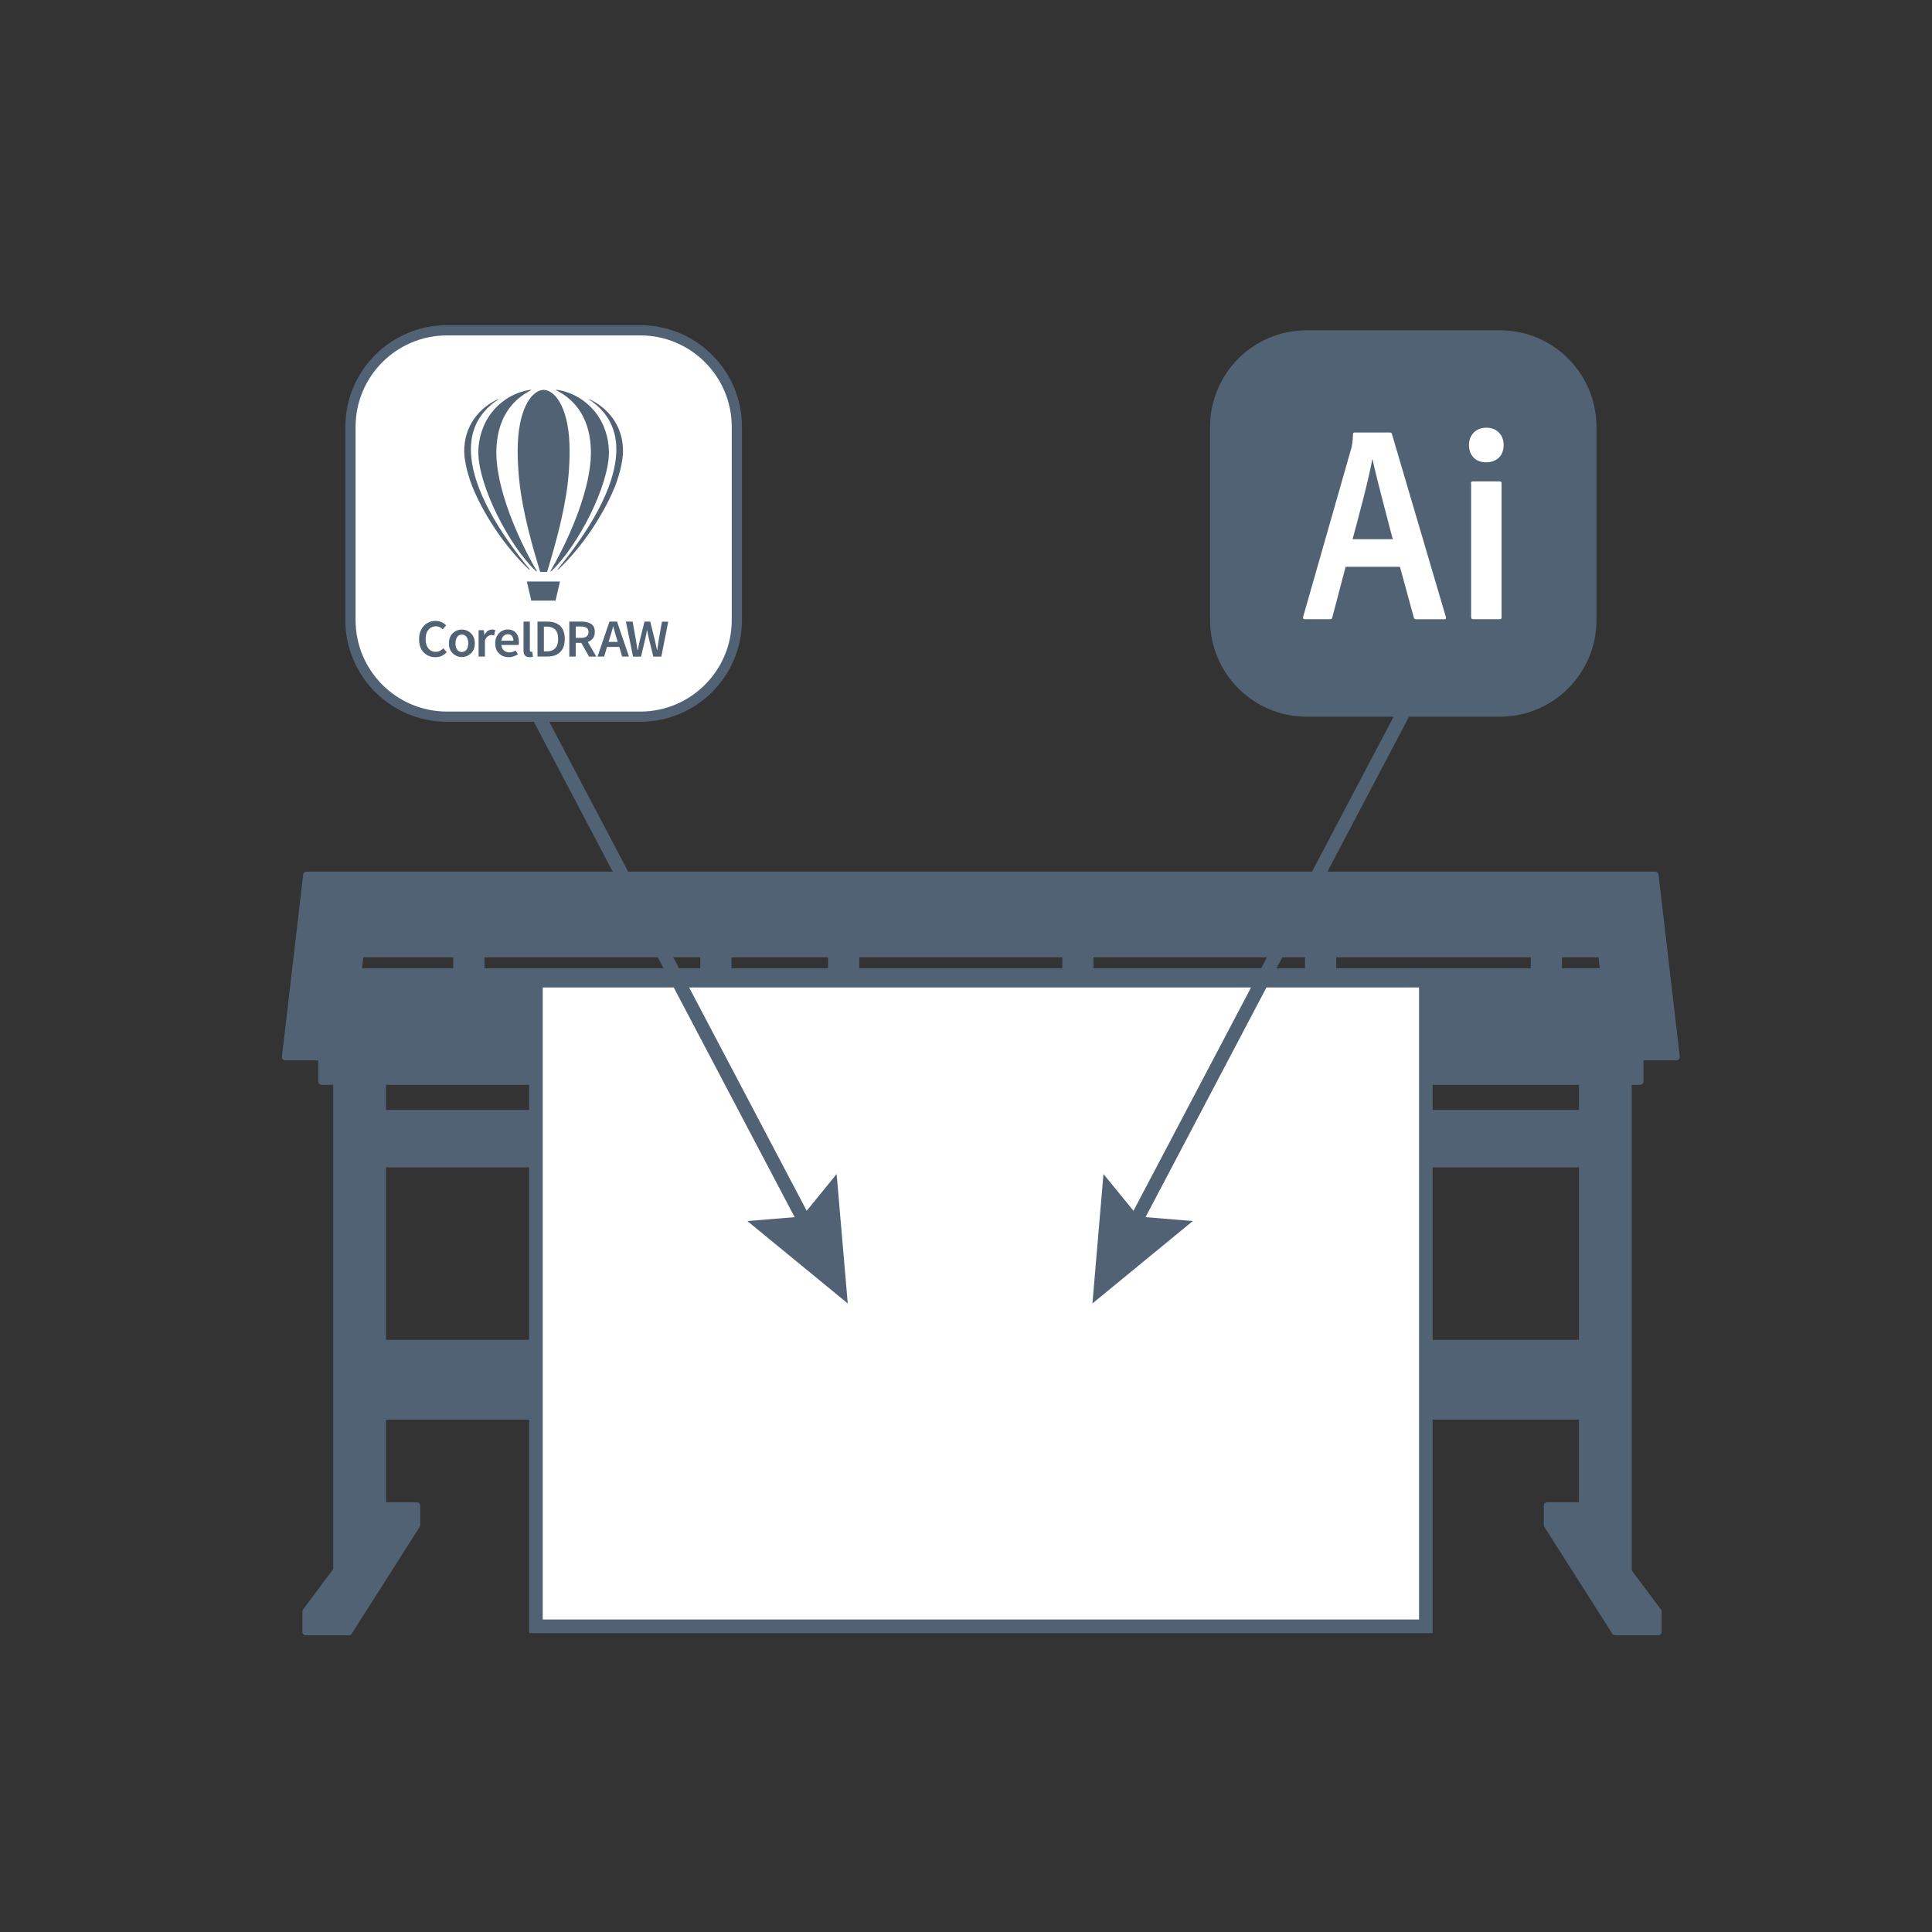
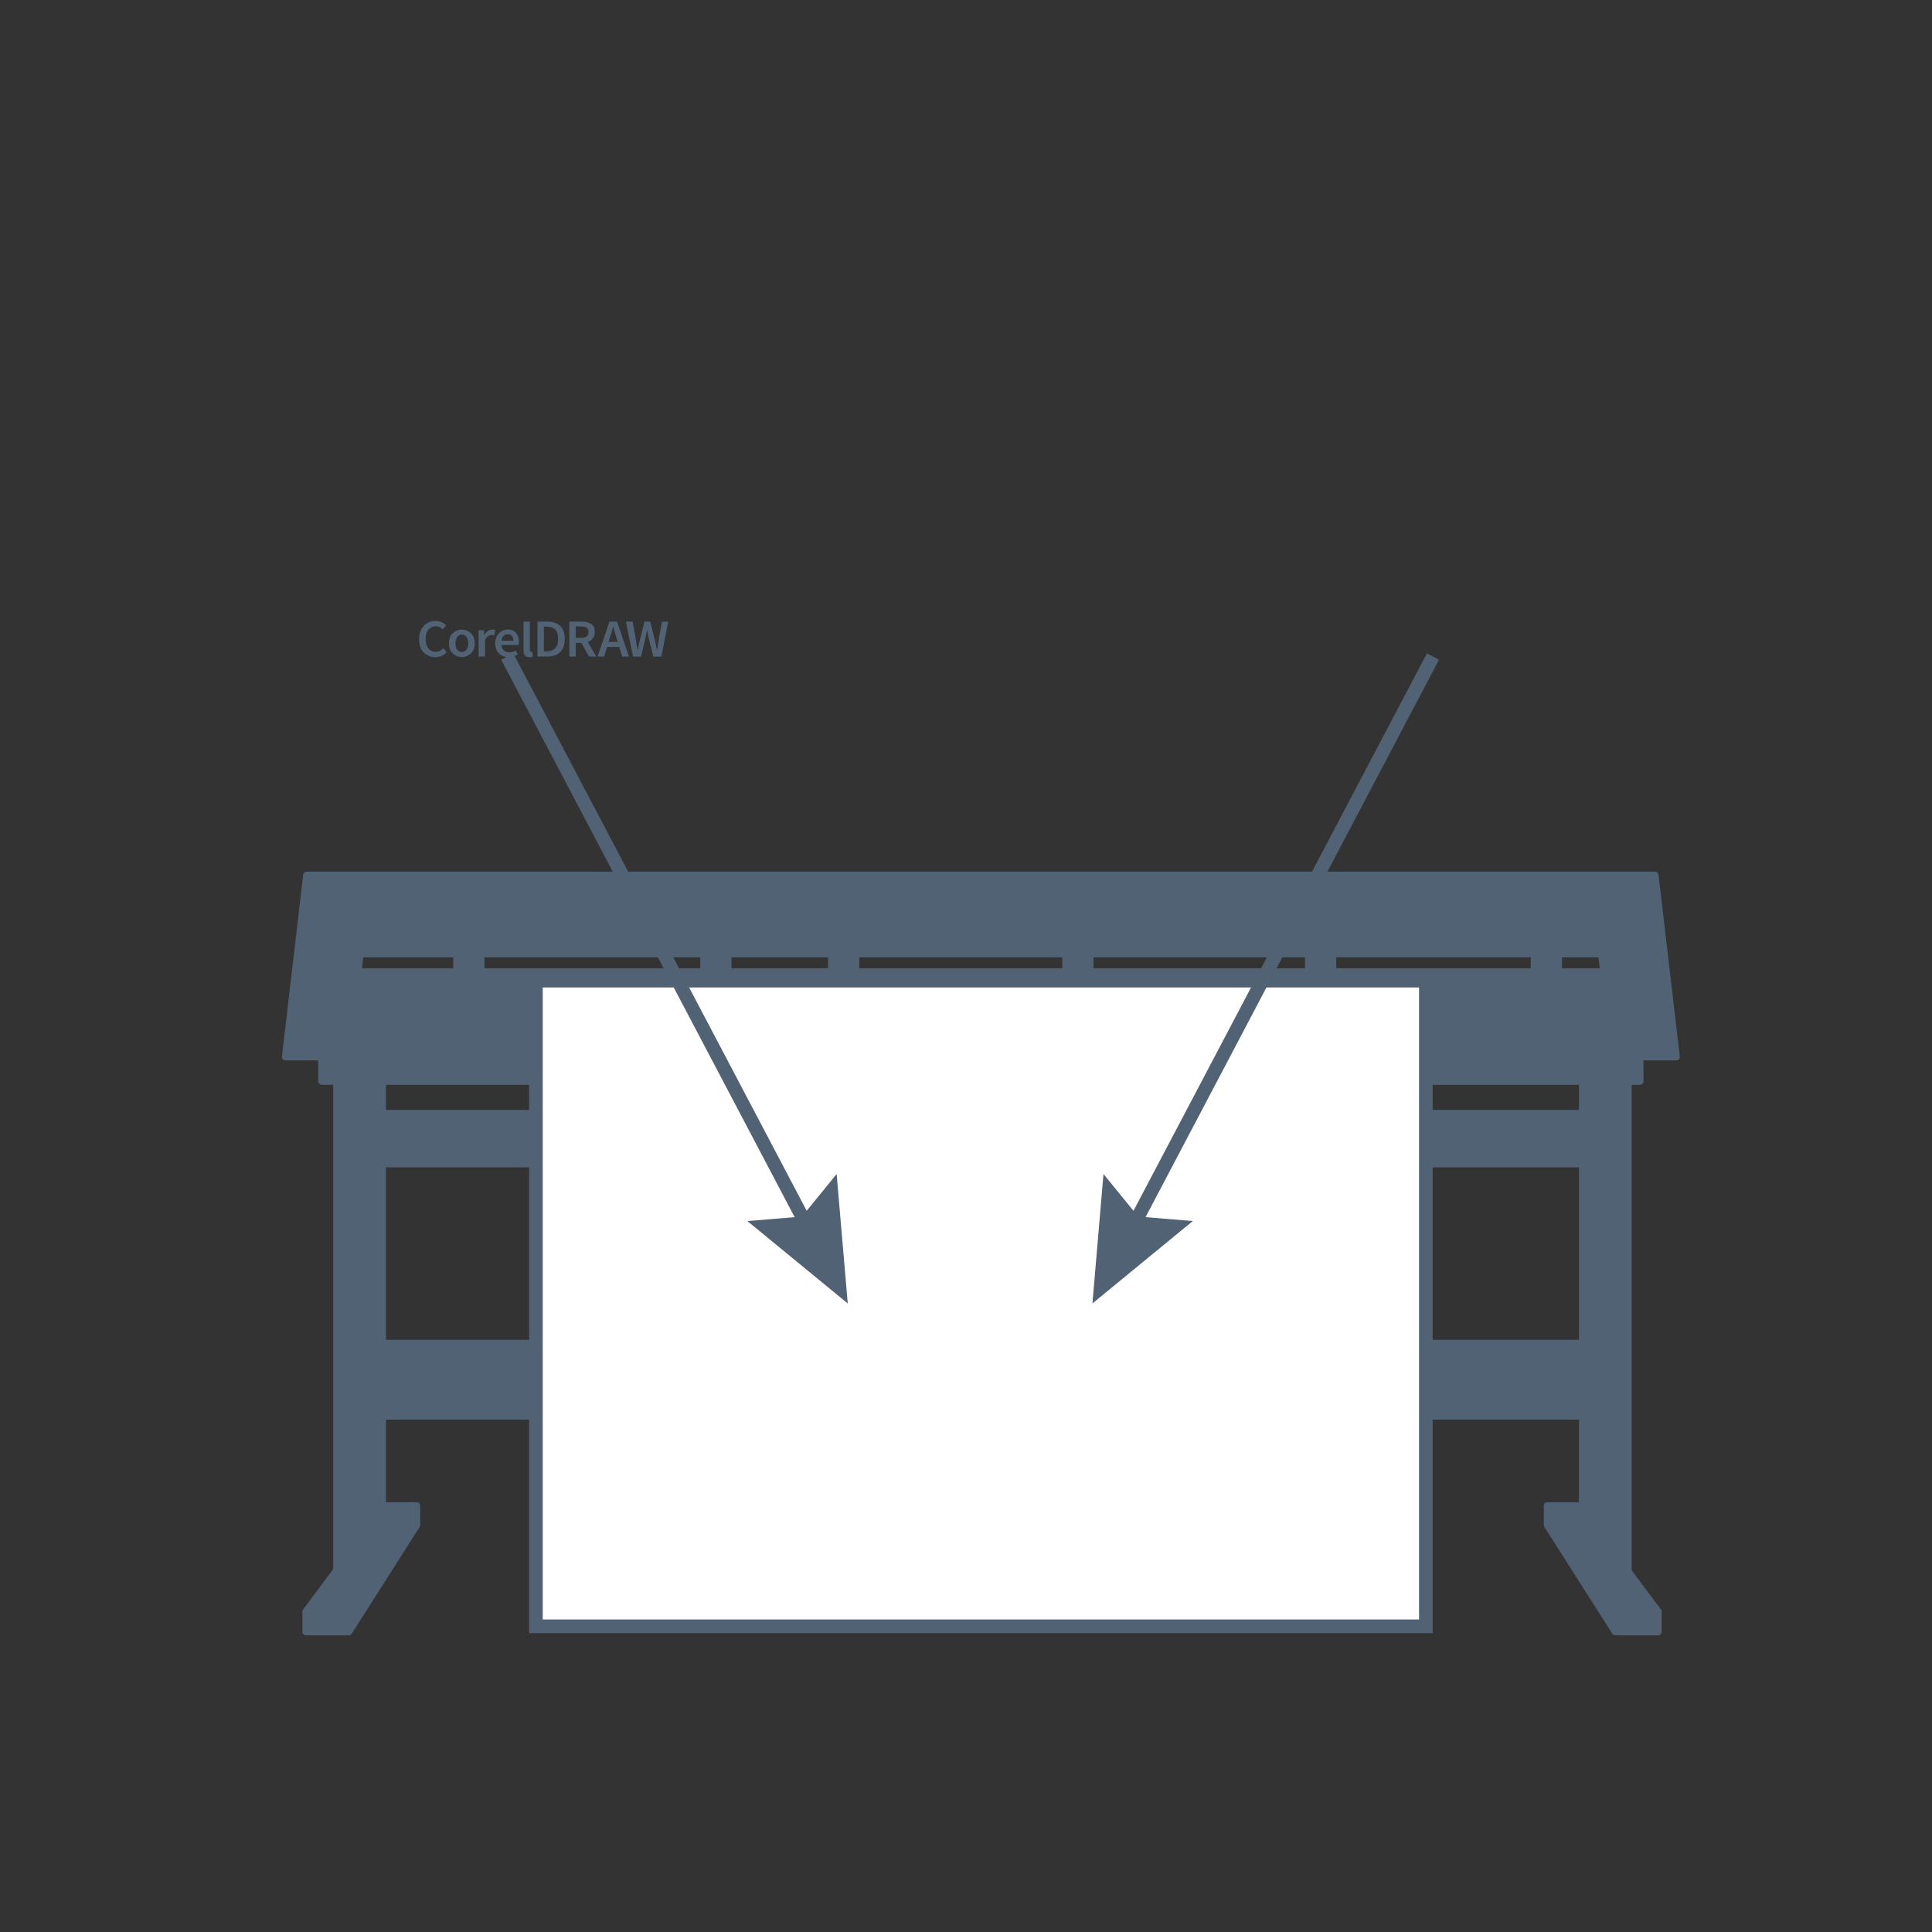
<svg xmlns="http://www.w3.org/2000/svg" xml:space="preserve" x="0" y="0" style="enable-background:new 0 0 283.46 283.46" version="1.1" viewBox="0 0 283.46 283.46">
  <rect x="0" y="0" width="283.46" height="283.46" fill="#333333" stroke="none" />
  <style type="text/css">.st0{fill:#516275}.st1,.st2,.st3{stroke:#516275;stroke-miterlimit:10}.st1{fill:#516275;stroke-linecap:round;stroke-linejoin:round}.st2,.st3{fill:#fff;stroke-width:2}.st3{fill:none}.st4,.st5{fill:#fff}.st5{stroke:#516275;stroke-width:1.5;stroke-miterlimit:10}.st9{display:none}</style>
  <g id="_x31_0m">
    <g>
      <path d="M238.9 158.66h1.73v-3.58h5.33l-3.12-26.69H44.98l-3.12 26.69h5.33v3.58h2.2v71.72l-4.52 6.06v2.99h6.31l9.97-15.67v-2.85h-4.68l-.34.45v-13.57h176.03v13.75l-.47-.63h-4.68v2.85l9.97 15.67h6.31v-2.99l-4.39-5.88v-71.9zm-3.93-18.71.31 2.61h-6.61v-2.61h6.3zm-164.39 2.61v-2.61h32.66v2.61H70.58zm36.24-2.61h15.17v2.61h-15.17v-2.61zm18.75 0h30.79v2.61h-30.79v-2.61zm34.36 0h32.04v2.61h-32.04v-2.61zm35.62 0h29.54v2.61h-29.54v-2.61zm-128.55 0v2.61H52.55l.31-2.61H67zm165.16 18.71v4.68H56.13v-4.68h176.03zM56.13 197.08v-26.31h176.03v26.31H56.13z" class="st1" />
      <path d="M78.63 143.88H209.2v94.73H78.63z" class="st2" />
    </g>
    <g>
      <g>
        <path d="m210.24 96.33-44.4 84.34" class="st3" />
        <g>
          <path d="m161.9 172.25 5.09 6.24 8.02.66-14.73 12.09z" class="st0" />
        </g>
      </g>
    </g>
    <g>
-       <path d="M220.06 105.15h-28.35c-7.83 0-14.17-6.35-14.17-14.17V62.63c0-7.83 6.35-14.17 14.17-14.17h28.35c7.83 0 14.17 6.35 14.17 14.17v28.35c.01 7.82-6.34 14.17-14.17 14.17z" class="st0" />
-       <path d="M215.81 70.93c0-.2.07-.3.3-.3h3.9c.2 0 .3.07.3.3v19.62c0 .2-.05.3-.3.3h-3.85c-.25 0-.32-.12-.32-.32v-19.6h-.03zm-.28-5.64c0-1.59 1.12-2.54 2.54-2.54 1.52 0 2.54 1.02 2.54 2.54 0 1.64-1.07 2.54-2.59 2.54-1.44-.01-2.49-.9-2.49-2.54zm-11.19 13.82c-.7-2.76-2.34-8.78-2.96-11.69h-.05c-.52 2.91-1.84 7.83-2.88 11.69h5.89zm-6.91 4.03-1.96 7.46c-.05.2-.12.25-.37.25h-3.65c-.25 0-.3-.07-.25-.37l7.06-24.71c.12-.45.2-.85.25-2.06 0-.17.07-.25.2-.25h5.22c.17 0 .25.05.3.25l7.91 26.83c.05.2 0 .32-.2.32h-4.13c-.2 0-.32-.05-.37-.22l-2.04-7.48h-7.97v-.02z" class="st4" />
-     </g>
+       </g>
    <g>
      <g>
        <path d="m74.42 96.33 44.4 84.34" class="st3" />
        <g>
          <path d="m109.65 179.15 8.02-.66 5.08-6.24 1.63 18.99z" class="st0" />
        </g>
      </g>
    </g>
    <g>
-       <path d="M93.94 105.15H65.59c-7.83 0-14.17-6.35-14.17-14.17V62.63c0-7.83 6.35-14.17 14.17-14.17h28.35c7.83 0 14.17 6.35 14.17 14.17v28.35c0 7.82-6.35 14.17-14.17 14.17z" class="st5" />
      <g>
        <g>
          <path d="M63.88 96.42c-.67 0-1.24-.23-1.7-.68-.46-.45-.69-1.11-.69-1.96 0-.56.11-1.04.33-1.44.22-.4.51-.71.88-.92.37-.21.77-.32 1.22-.32.34 0 .63.07.89.2s.47.28.64.45l-.5.59a2 2 0 0 0-.45-.33c-.17-.08-.35-.12-.56-.12-.43 0-.79.17-1.07.5-.28.33-.42.78-.42 1.36 0 .59.13 1.04.4 1.38.27.33.62.5 1.06.5.24 0 .45-.05.63-.14.18-.1.35-.22.5-.38l.5.57c-.43.49-.99.74-1.66.74zM67.76 96.4c-.5 0-.94-.18-1.32-.53-.38-.35-.57-.85-.57-1.48 0-.64.19-1.14.57-1.49.38-.35.82-.53 1.32-.53s.94.18 1.32.53c.38.35.58.85.58 1.49s-.19 1.13-.58 1.48c-.38.35-.82.53-1.32.53zm0-.74c.29 0 .52-.12.69-.35.17-.24.25-.54.25-.92 0-.39-.08-.7-.25-.93a.794.794 0 0 0-.69-.35c-.29 0-.52.12-.68.35-.16.24-.25.55-.25.93s.08.69.25.92c.16.23.39.35.68.35zM70.22 96.33v-3.87h.77l.06.69h.03c.29-.52.67-.78 1.13-.78.19 0 .34.03.45.08l-.16.79c-.07-.02-.14-.04-.19-.05-.06-.01-.13-.02-.22-.02-.16 0-.32.06-.5.18s-.32.32-.44.62v2.36h-.93zM74.62 96.42c-.55 0-1.02-.18-1.39-.54-.38-.36-.57-.85-.57-1.49 0-.42.09-.78.26-1.09.18-.3.4-.54.68-.7.28-.16.58-.24.88-.24.54 0 .95.17 1.23.51.28.34.42.78.42 1.32 0 .19-.01.34-.04.44h-2.53c.04.34.16.61.38.8.21.19.48.28.8.28.17 0 .33-.02.48-.07.15-.05.3-.12.44-.21l.32.57c-.19.12-.4.22-.63.3-.23.08-.48.12-.73.12zM73.56 94h1.76c0-.29-.07-.51-.2-.68-.14-.17-.34-.26-.61-.26-.24 0-.45.08-.62.25-.17.16-.28.39-.33.69zM77.72 96.42c-.7 0-.91-.39-.91-1.03V91.2h.93v4.15c0 .1.01.18.05.23.06.06.23.06.3.04l.11.72c-.11.05-.27.08-.48.08zM78.86 96.33V91.2h1.42c.81 0 1.44.2 1.9.62.45.42.68 1.07.68 1.92 0 .85-.22 1.5-.67 1.93-.45.44-1.07.65-1.86.65h-1.47v.01zm.94-.76h.41c.54 0 .95-.15 1.24-.45.29-.3.43-.74.43-1.38 0-.63-.13-1.08-.43-1.37-.29-.29-.71-.43-1.24-.43h-.41v3.63zM84.47 93.59h.75c.75 0 1.12-.28 1.12-.87 0-.29-.1-.5-.29-.62-.19-.12-.47-.18-.83-.18h-.75v1.67zm0 2.74h-.94V91.2h1.79c.55 0 1.01.11 1.39.33.37.22.56.62.56 1.19 0 .39-.1.71-.29.95-.19.24-.42.41-.74.52l1.25 2.14h-1.07l-1.13-2.01h-.82v2.01zM89.46 93.6l-.17.58h1.34l-.17-.58c-.09-.27-.17-.55-.25-.84-.08-.29-.16-.57-.23-.85h-.03c-.07.29-.15.57-.23.86-.08.28-.17.56-.26.83zm1.82 2.73-.42-1.41h-1.8l-.42 1.41h-.97l1.75-5.13h1.11l1.75 5.13h-1zM92.88 96.33l-1.05-5.13h.99l.46 2.59c.04.27.09.54.13.82l.12.75h.06c.05-.25.08-.5.14-.75l.18-.82.65-2.59h.84l.65 2.59.18.81c.05.25.11.5.16.76h.04c.04-.25.07-.5.11-.75l.12-.81.46-2.59h.92l-1.01 5.13h-1.18l-.66-2.7c-.04-.2-.09-.4-.13-.6-.04-.19-.07-.37-.1-.55h-.04c-.07.37-.14.75-.23 1.15l-.64 2.7h-1.17v-.01z" class="st0" />
        </g>
        <g>
-           <path d="M77.3 85.32h4.86l-.65 2.8h-3.56l-.65-2.8zM70.18 66.41c.03 4.9 4.49 13.6 8.39 17.33.1.1.13.08.21.08-3.04-5.22-5.93-12.25-5.96-17.36.01-4.83 2.09-7.7 5.14-9.23-.03-.03-.09-.05-.21-.03-2.28.37-4.18 1.54-5.56 3.26-1.3 1.62-2.02 3.8-2.01 5.95zm11.61 17.14c4.27-5.18 8.61-11.89 8.64-17.58.02-3.46-1.66-5.84-4.05-7.38.04-.02.07-.03.15.01 2.73 1.3 4.91 3.92 4.88 7.66-.01 1.29-.51 3.68-1.54 5.96-1.53 3.44-4.29 7.83-7.89 11.28-.08.07-.12.05-.19.05zm-4.06 0c-4.27-5.18-8.61-11.89-8.64-17.58-.02-3.46 1.66-5.84 4.05-7.38-.04-.02-.07-.03-.15.01-2.73 1.3-4.91 3.92-4.88 7.66.01 1.29.51 3.68 1.54 5.96 1.53 3.44 4.29 7.83 7.89 11.28.09.07.13.05.19.05zm2.54.36c1.06-3.48 2.09-7.2 2.7-10.77.41-2.36.6-4.68.6-6.98.02-5.97-1.97-8.91-3.81-8.96-1.83.05-3.82 2.99-3.81 8.96.01 2.29.2 4.62.6 6.98.61 3.57 1.64 7.29 2.7 10.77h1.02zm9.07-17.5c-.03 4.9-4.49 13.6-8.39 17.33-.1.1-.13.08-.21.08 3.04-5.22 5.93-12.25 5.96-17.36-.01-4.83-2.09-7.7-5.14-9.23.03-.03.09-.05.21-.03 2.28.37 4.18 1.54 5.56 3.26 1.31 1.62 2.02 3.8 2.01 5.95z" class="st0" />
-         </g>
+           </g>
      </g>
    </g>
  </g>
</svg>